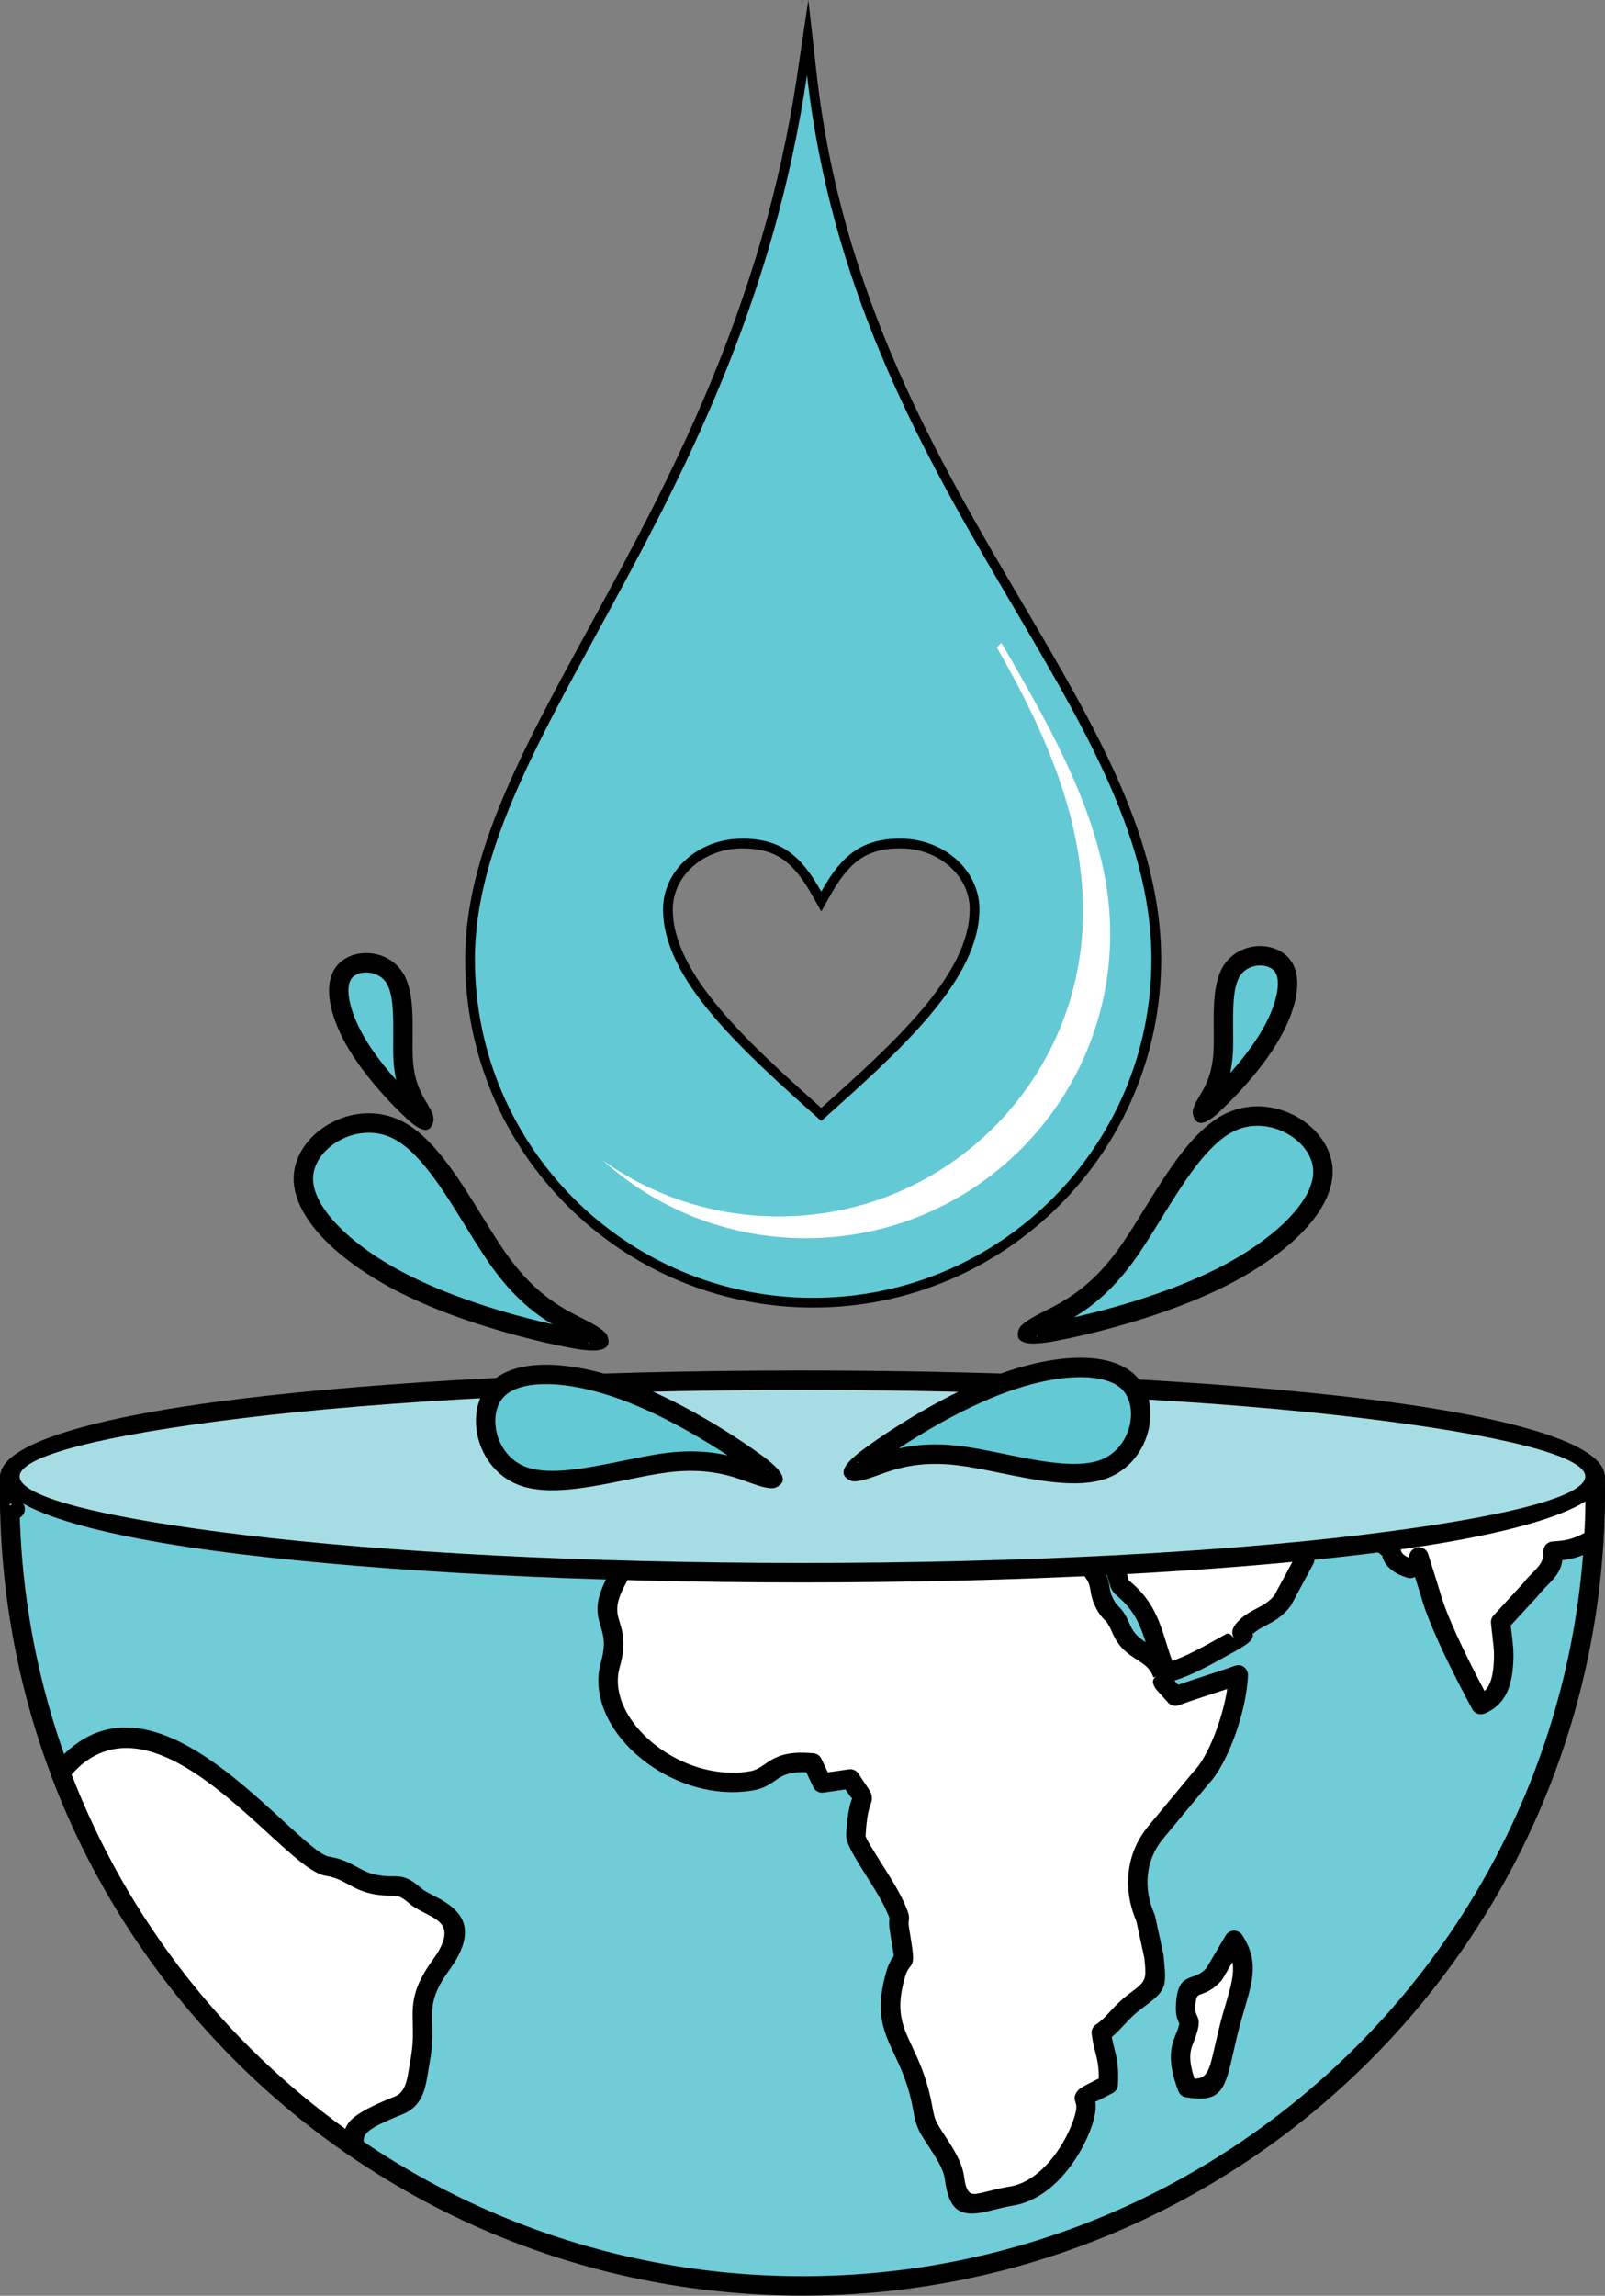
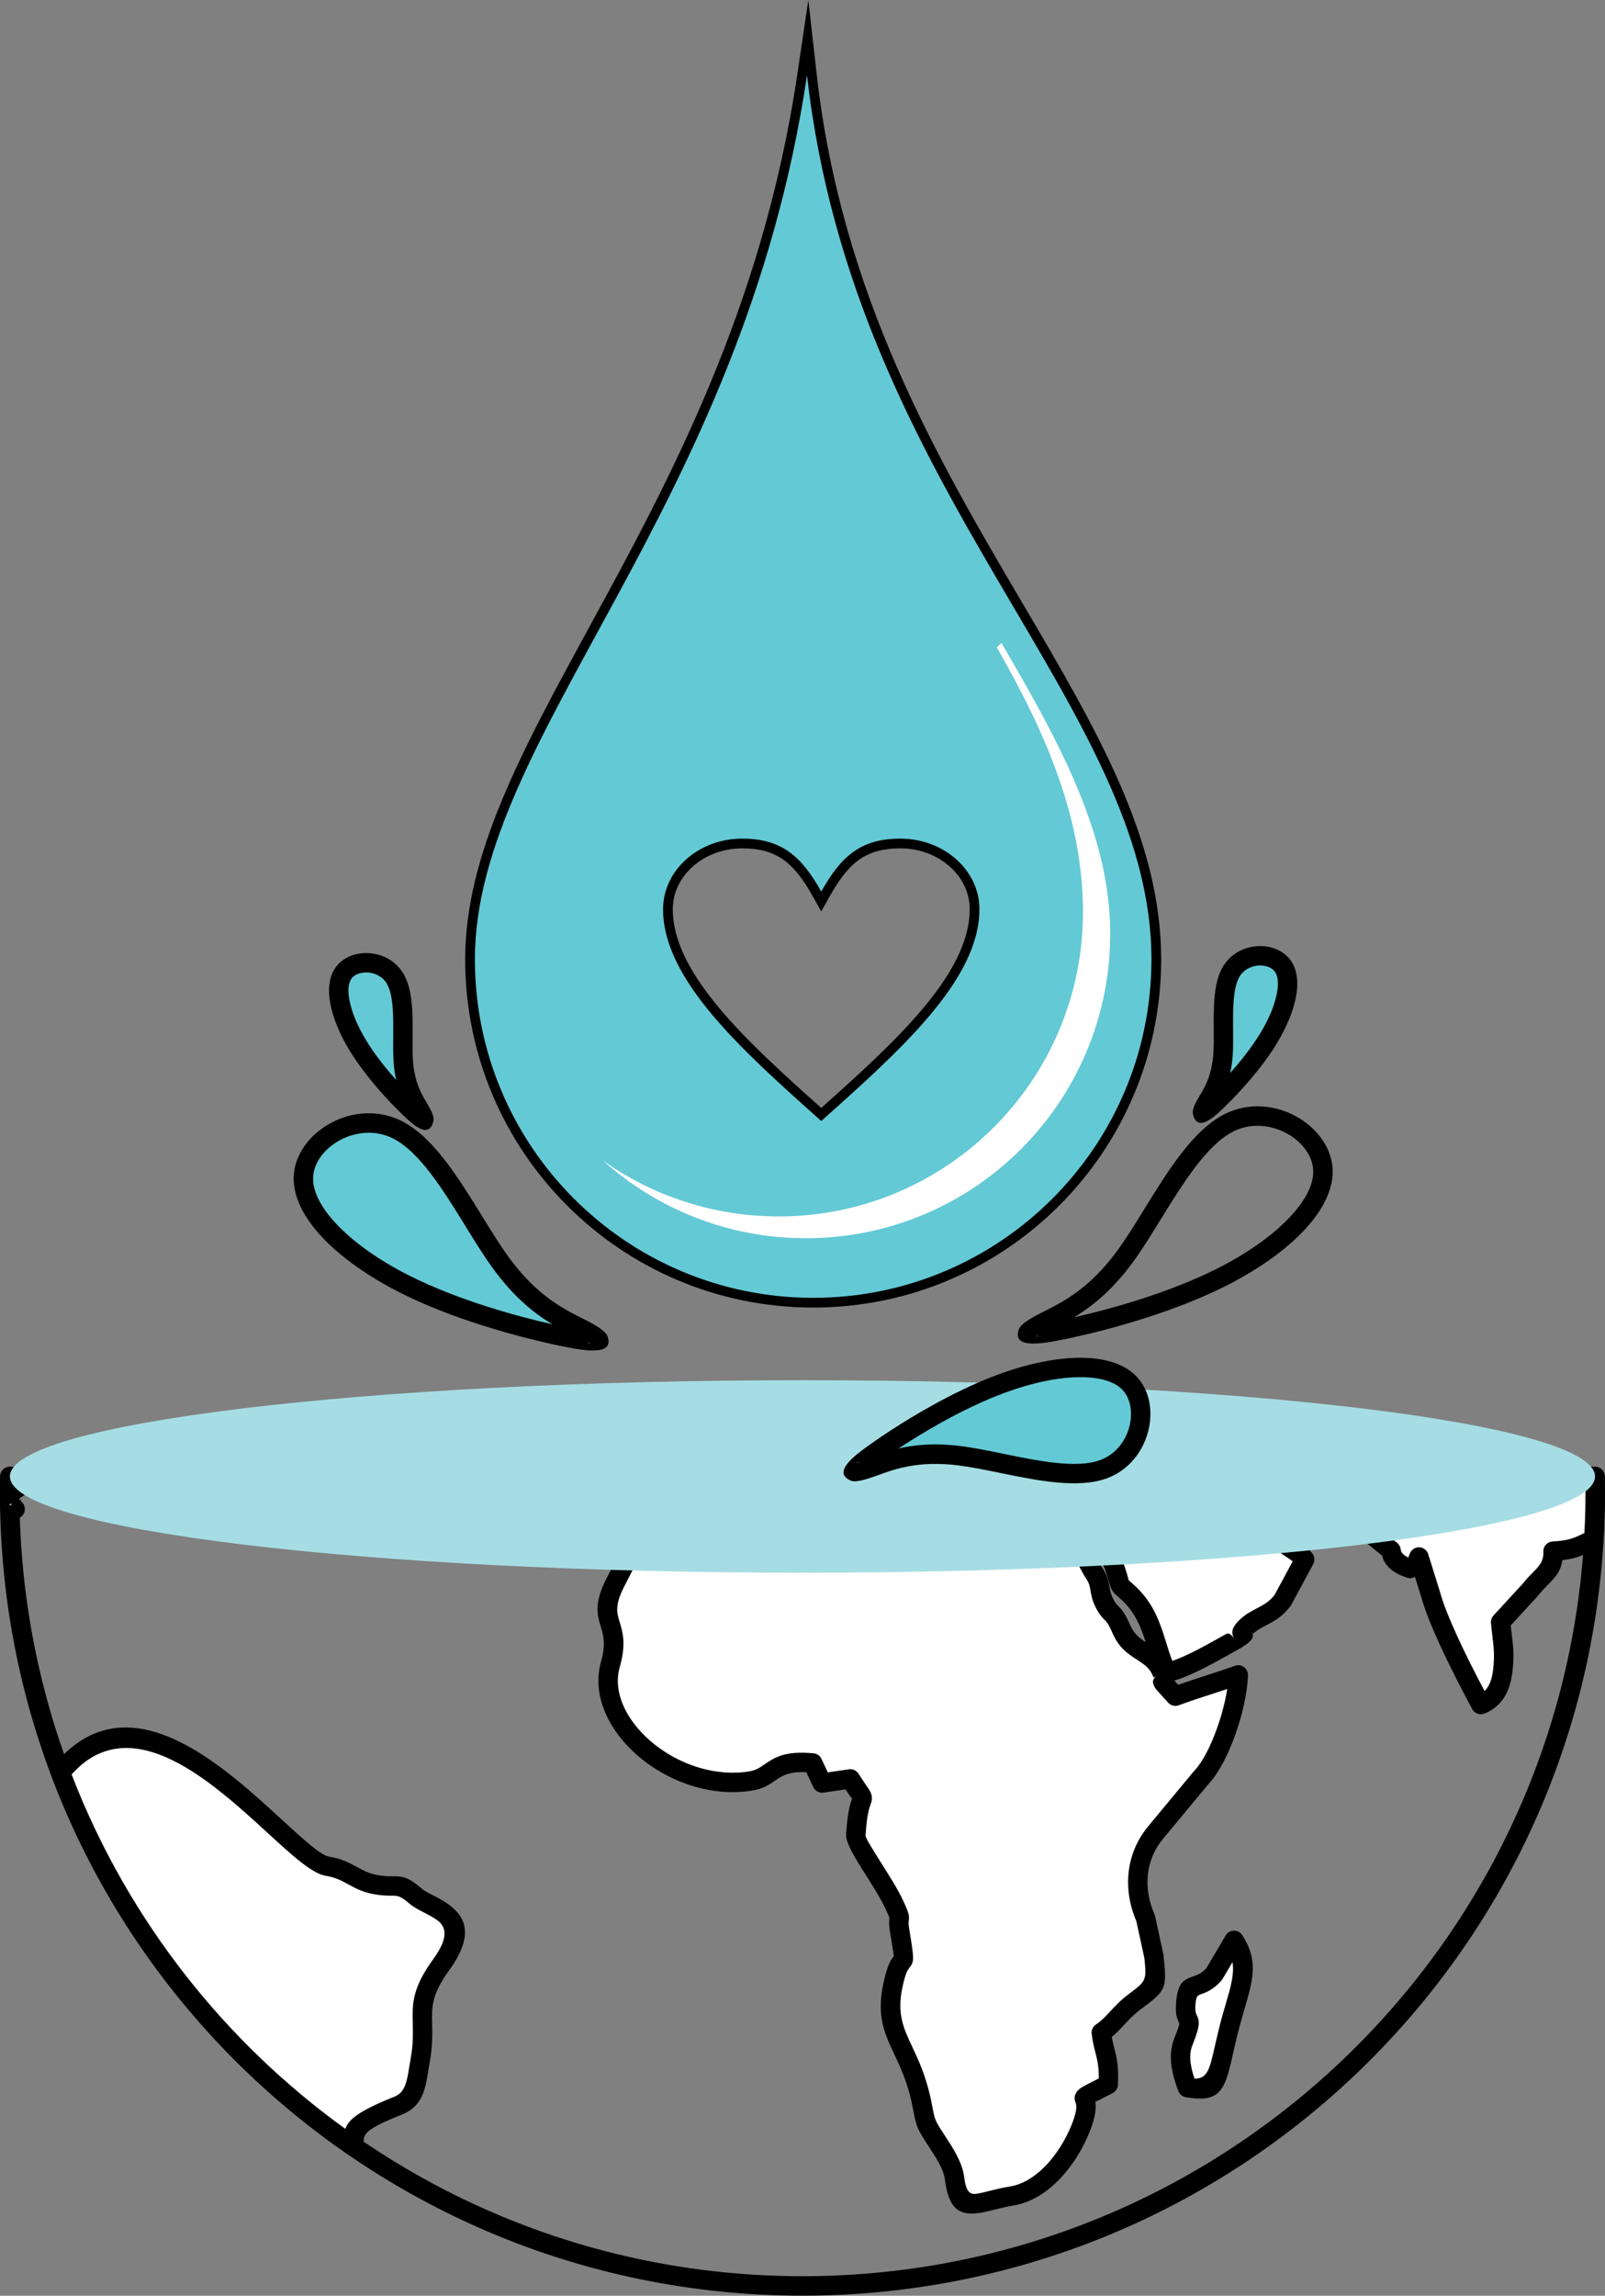
<svg xmlns="http://www.w3.org/2000/svg" height="2599.7" preserveAspectRatio="xMidYMid meet" version="1.0" viewBox="590.7 200.2 1818.7 2599.7" width="1818.7" zoomAndPan="magnify">
  <rect x="590.7" y="200.2" width="1818.7" height="2599.7" fill="#808080" stroke="none" />
  <g>
    <g id="change1_11">
      <path clip-rule="evenodd" d="M1906.47,1286.55c0,108.89-44.14,207.48-115.5,278.84c-71.36,71.36-169.95,115.5-278.83,115.5 c-108.89,0-207.48-44.14-278.83-115.5c-71.36-71.36-115.5-169.95-115.5-278.84c0-118.47,63.75-235.32,140.08-375.24 c89.61-164.25,196.84-360.8,236.38-627.62l12.38-83.53l9.45,83.92c28.22,250.78,137.54,436.56,232.95,598.7 C1833.06,1025.57,1906.47,1150.32,1906.47,1286.55L1906.47,1286.55z M1775.39,1549.81c67.37-67.37,109.04-160.45,109.04-263.25 c0-130.4-71.97-252.7-154.33-392.67c-87.65-148.94-186.88-317.59-225.93-538.51c-46.81,236.12-144.33,414.9-227,566.44 c-74.83,137.17-137.32,251.72-137.32,364.74c0,102.8,41.67,195.88,109.04,263.25c67.37,67.37,160.45,109.04,263.25,109.04 C1614.95,1658.85,1708.02,1617.17,1775.39,1549.81L1775.39,1549.81z M1521.3,1188.6c-9.03-13.65-18.62-24.54-30.04-32.68 c-15.94-11.37-34.77-17.06-59.59-17.06c-27.52,0-52.52,10.03-70.68,26.22c-18.51,16.51-29.97,39.4-29.97,64.74 c0,42.91,23.46,85.12,58.64,126.96c34.29,40.77,79.3,80.92,124.31,121.06l7.32,6.53l7.32-6.53 c45.01-40.15,90.03-80.29,124.31-121.06c35.18-41.84,58.64-84.05,58.64-126.96c0-25.34-11.46-48.23-29.97-64.74 c-18.15-16.19-43.16-26.22-70.68-26.22c-24.82,0-43.65,5.69-59.59,17.06C1539.92,1164.06,1530.33,1174.94,1521.3,1188.6 L1521.3,1188.6z M1564.08,1173.82c-12.47,8.89-22.73,22.75-33.18,41.39l-9.6,17.13l-9.6-17.13 c-10.45-18.64-20.71-32.49-33.18-41.39c-12.07-8.61-26.86-12.92-46.85-12.92c-21.95,0-41.77,7.89-56.05,20.62 c-13.93,12.43-22.56,29.51-22.56,48.29c0,37.01,21.36,74.75,53.39,112.84c31.13,37.02,72.7,74.6,114.84,112.21 c42.14-37.61,83.71-75.19,114.84-112.21c32.03-38.09,53.39-75.83,53.39-112.84c0-18.78-8.62-35.87-22.56-48.29 c-14.28-12.74-34.1-20.62-56.05-20.62C1590.94,1160.9,1576.15,1165.21,1564.08,1173.82z" fill-rule="evenodd" />
    </g>
    <g>
      <g id="change2_1">
-         <path clip-rule="evenodd" d="M2398.08,1872.17c0.12,6.1,0.23,12.2,0.23,18.33c0,496.13-402.19,898.31-898.31,898.31 c-496.13,0-898.31-402.19-898.31-898.31c0-6.13,0.11-12.23,0.23-18.33H2398.08z" fill="#70ccd7" fill-rule="evenodd" />
-       </g>
+         </g>
      <g id="change1_1">
        <path clip-rule="evenodd" d="M2409.08,1872.91c0.05,2.63,0.1,5.37,0.14,8.28l0.11,9.3c0,251.1-101.78,478.44-266.34,643 c-164.56,164.56-391.89,266.34-643,266.34c-251.1,0-478.44-101.78-643-266.34c-164.55-164.56-266.34-391.9-266.34-643l0.11-9.3 c0.04-3.21,0.11-6.21,0.16-9.2c0.09-6,4.99-10.81,10.98-10.81v-0.04h1796.16c6.09,0,11.02,4.94,11.02,11.02L2409.08,1872.91 L2409.08,1872.91z M2387.29,1890.5l-0.01-7.31H612.72l-0.01,7.31c0,245.02,99.31,466.85,259.88,627.41 c160.56,160.56,382.39,259.88,627.41,259.88c245.02,0,466.85-99.31,627.41-259.88C2287.97,2357.35,2387.29,2135.52,2387.29,1890.5 z" fill-rule="evenodd" />
      </g>
      <g id="change3_1">
        <path clip-rule="evenodd" d="M1745.08,1872.17c-4.24,2.25-4.61,3.18-22.29,0h-72.54l-0.79,14.31c-22.62-1.45-31.95-7.23-44.29-14.31 h-245.02c-1.71,1.59-2.86,2.68-3.14,3.1c-13.9,20.71,1.55,25.16-15.94,46.06c-29.19,34.86-15.25-3.68-53.25,71.23 c-23.43,46.2,8.55,43.21-5.45,92.37c-19.35,67.88,73.61,146.58,159.81,131.93c24.96-4.24,23.45-24.73,69.4-20.26l10.68,22.71 l31.95-4.64c23.46,36.9,9.78,3.35,6.29,63.69c-0.62,10.72,31.27,52.35,43.15,77.82c10.53,22.57,3.35,11.54,6.42,30.01 c9.05,54.51,1.94,16.52-7.69,62.74c-11.43,54.88,18.25,66.8,32.09,129.45c2.72,12.34,3.24,21.76,8.38,31.31 c8.46,15.72,26.92,37.02,29.45,57.11c5.57,44.27,27.08,26.19,64.32,20.29c38.13-6.04,66.8-46.14,79.13-78.1 c17.95-46.55-17.71-22.78,30.77-48.35c1.67-30.34-5.1-36.01-7.89-58.68c14.03-9.07,20.24-21.96,38.77-35.65 c24.21-17.9,23.95-19.34,20.91-50.48l-9.43-43.49c-14.63-33.11-11.31-69.21,10.84-96.35l52.29-63.02 c20.56-21.29,40.71-79.33,41.88-116.1c-22.07,8.01-47.73,15.35-71.31,24.09c-23.54-26.49-8.05-6.39-14.73-25.42 c-9.41-26.81-34.38-22.29-46.57-50.68c-9.39-21.88-11.64-14.34-19.15-29.43c-7.7-15.45-2.09-21.14-12.92-35.79l-50.23-90.59 c15.73,28.57,21.54,8.57,41.65,37.06c7.75,10.96,11,18.1,18.04,26.54c10.49,12.57,10.84,9.49,16.68,27.17 c6.78,20.57,1.11,12.01,15.01,25.24c28.05,26.7,28.38,59.83,42.48,89.09c21.38-4.39,53.45-23.47,72.58-33.97 c24.95-13.7,4.68-5.57,17.87-18.02c12.69-11.96,28.09-12.51,40.91-29.74l24.95-46.31c-10.8-12.53-31.23-19.19-38.86-32.28 l-4.24-9.02c-0.31-0.65-0.79-2.11-1.42-3.03c-22.7,20.16-4.16,22.6-39.52,25.39c-7.92-10.67-4.57-3.93-6.79-23.36 c-18.48,3.36,4.84,0.82-15.02,5.58c-3.42-30.94-29.79-19.29-25.12-54.14c37.28-7.54,29.39,52.25,90.89,32.64 c25.86,38.67,60.88,9.82,97.96,15.75l39.88,32.17c0.71,1.26-0.74,13.66,21.86,20.56c15.83-12.38,7.18-8.49,9.8-13.02l13.18,42.16 c9.19,33.93,39.88,93.38,56.95,124.96c11.61-4.72,22.14-14.06,24.95-38.74c2.53-22.23-0.11-30.07-2.48-54.63l33.76-36.74 c13.32-17.23,26.63-21.46,25.63-43.58c19.33-1.12,27.62-4.09,42.29-11.74c1.49,1.55,2.61,2.87,3.54,4.09 c1.25-19.39,1.95-38.93,1.95-58.63c0-6.12-0.06-12.23-0.19-18.33H1745.08L1745.08,1872.17z M992.05,2631.45 c-150.23-103.2-267.5-250.88-332.81-424.07c104.53-128.95,257.98,99.52,302.75,106.23c23.17,3.48,31.32,16.18,52.61,20.4 c26.86,5.33,26.47-4.42,47.35,13.6c16.6,14.32,70,20.5,28.68,77.47c-34.21,47.17-14.58,58.54-23.96,109.31 c-3.85,20.85-4.06,41.95-24.48,50.11C988.31,2606.01,990.91,2613.32,992.05,2631.45L992.05,2631.45z M601.95,1910.94 c-0.15-6.8-0.26-13.61-0.26-20.44c0-6.13,0.06-12.23,0.19-18.33h29.45c-22.96,13.83-36.17,25.62-23.44,36.98 C605.82,1909.74,603.85,1910.34,601.95,1910.94z" fill="#fff" fill-rule="evenodd" />
      </g>
      <g id="change1_10">
        <path clip-rule="evenodd" d="M1739.21,1862.84L1739.21,1862.84c1.71-1.08,3.71-1.69,5.87-1.69h653.05v0.04c5.96,0,10.86,4.77,10.98,10.77 c0.06,2.95,0.11,6.07,0.14,9.28l0.09,9.26c0,9.21-0.19,19.16-0.55,29.78c-0.35,10.27-0.84,20.1-1.45,29.54l-0.03,0 c-0.19,3.07-1.67,6.05-4.31,8.05c-3.72,2.82-8.68,2.91-12.43,0.57c-4.82,2.28-9.26,4.06-14.08,5.46 c-4.7,1.37-9.61,2.34-15.39,3.01c-1.85,13.18-8.72,20.16-17.26,28.82c-3.16,3.2-6.62,6.72-9.92,10.92 c-0.28,0.39-0.58,0.78-0.92,1.14l-30.42,33.1c0.38,3.47,0.82,7.14,1.23,10.52c1.72,14.45,2.8,23.5,0.75,41.51 c-1.64,14.47-5.75,24.71-11.24,32.15l-0.01-0.01l-0.03,0.05c-5.85,7.93-13.01,12.51-20.47,15.55l-0.01-0.01 c-5.14,2.09-11.13,0.01-13.81-4.98c-10.1-18.71-25.02-47.24-37.56-74.77c-8.77-19.26-16.35-37.96-20.28-52.39l-7.05-22.57 c-2.51,1.4-5.57,1.82-8.53,0.92c-21.88-6.67-27.13-18.36-28.72-25.04l-34.35-27.71c-10.24-1.07-20.98,0.75-31.29,2.49 c-14.55,2.46-28.42,4.81-41.43,1.17c2.19,1.54,4.54,3.08,6.9,4.62c7.22,4.71,14.54,9.49,20.35,16.06 c3.24,3.35,4.11,8.53,1.78,12.86l-24.95,46.31l-0.01-0.01c-0.25,0.46-0.53,0.91-0.85,1.34c-8.98,12.07-18.49,17.04-27.8,21.9 c-5.12,2.68-10.18,5.32-14.4,9.31c-0.05,0.05-0.17-0.09-0.32-0.34l-0.55-0.58c1.71,5.58-0.03,10.03-19.24,20.58 c-5.6,3.07-6.39,3.52-8.28,4.58c-17.78,9.93-41.66,23.26-60.97,28.89c1.18,1.29,2.64,2.88,4.37,4.79 c10.29-3.64,21.17-7.17,31.88-10.64c11.18-3.62,22.16-7.18,32.44-10.91l0,0.01c1.27-0.46,2.65-0.7,4.09-0.65 c6.06,0.19,10.82,5.26,10.63,11.32c-0.63,19.79-6.38,45.2-14.69,68.24c-8.08,22.39-18.75,42.95-29.78,54.64l-52.21,62.91 l-0.02-0.01c-9.55,11.73-15.08,25.37-16.69,39.65c-1.65,14.66,0.82,30.07,7.3,44.89c0.37,0.77,0.66,1.6,0.85,2.48l9.43,43.48 l-0.02,0.01c0.09,0.41,0.15,0.82,0.19,1.24l0.04,0.41h0l0,0.04c3.58,36.62,3.76,38.42-25.34,59.93 c-8.49,6.27-14.36,12.62-19.72,18.39l-0.02-0.02c-4.46,4.82-8.62,9.3-13.68,13.39c0.83,4.55,1.82,8.43,2.78,12.19 c2.79,10.93,5.36,20.99,4.2,42.14c-0.21,3.73-2.31,7.26-5.85,9.12c-7.47,3.94-11.76,6.13-15.05,7.81 c-2.19,1.12-3.67,1.65-4.7,1.94c0.97,5.83,0.77,15.54-5.9,32.83c-7.33,18.99-20.09,40.7-37.02,57.42 c-14.1,13.91-31.17,24.48-50.63,27.56c-7.36,1.17-14.58,2.99-21.06,4.63c-6.52,1.65-12.38,3.13-17.84,3.81l-0.01-0.04 c-20.87,2.62-33.66-3.53-38.02-38.2c-1.46-11.61-10.43-25.26-18.31-37.25c-3.77-5.75-7.34-11.17-9.93-15.99 c-4.57-8.49-6-16.24-7.67-25.25c-0.54-2.95-1.12-6.06-1.75-8.89c-5.17-23.43-12.78-39.64-19.42-53.76 c-11.49-24.48-20.39-43.42-12.71-80.3c4.52-21.7,9.04-27.58,11.76-31.12c0.33-0.43,0.35-0.47-4.15-27.61 c-1.45-8.76-0.97-12.42-0.62-15.07c0.11-0.8,0.15-1.14-4.94-12.05l0.03-0.01c-4.79-10.26-13.44-23.95-21.61-36.89 c-12.02-19.02-23.12-36.59-22.57-46.17c1.53-26.43,5.02-36.33,6.78-41.29c-0.34-0.13-0.96-0.29-2.04-1.87 c-1.45-2.11-3.3-4.8-5.45-8.03l-25.01,3.63l0-0.02c-4.66,0.66-9.4-1.74-11.49-6.22l-7.93-16.87 c-20.11-0.94-27.83,4.36-35.23,9.43c-6.8,4.66-13.41,9.2-25.16,11.19c-22.02,3.75-44.38,1.89-65.38-4.1 c-27.12-7.73-52.14-22.42-71.36-40.83c-19.57-18.76-33.25-41.55-37.25-65.08c-2.02-11.91-1.59-23.98,1.78-35.78 c5.66-19.87,2.64-29.85-0.11-38.92l0.04-0.01c-4.31-14.24-8.14-26.9,6.3-55.37c25.53-50.33,29.67-52.8,38.08-57.8 c3.07-1.82,7.05-4.2,16.55-15.54c6.73-8.04,6.76-12.53,6.78-17.18c0.04-7.51,0.09-15.26,8.17-27.49l0.26-0.4 c0.61-0.92,1.45-1.86,2.54-2.92l1.74-1.66c2.01-2.14,4.86-3.47,8.03-3.47h245.02v0.05c1.86,0,3.74,0.47,5.47,1.46l1.26,0.73 c8.24,4.73,15.22,8.75,27.23,10.85l0.11-1.9l0-0.16c0-6.08,4.94-11.02,11.02-11.02h72.54v0.04c0.64,0,1.29,0.06,1.94,0.17 C1737.64,1863.69,1738.04,1863.47,1739.21,1862.84L1739.21,1862.84z M1747.77,1883.19c-4.85,2.47-8.42,3.06-25.71,0h-61.41 l-0.21,3.89c-0.33,6.06-5.52,10.71-11.58,10.37l-0.09-0.01v0.01c-23.49-1.51-34.07-7.17-46.45-14.27H1365 c-3.57,6-3.6,10.06-3.62,13.99c-0.05,8.73-0.1,17.15-11.86,31.21c-11.89,14.21-17.73,17.68-22.23,20.36 c-4.7,2.8-7.02,4.18-29.64,48.77c-10.5,20.7-7.87,29.36-4.92,39.11l0,0.01l0.04-0.01c3.64,12.01,7.63,25.21,0.2,51.33 c-2.44,8.57-2.75,17.39-1.27,26.13c3.18,18.7,14.49,37.24,30.79,52.86c16.67,15.97,38.46,28.74,62.15,35.49 c18.03,5.14,37.1,6.75,55.74,3.59c6.93-1.17,11.59-4.37,16.39-7.66c11.29-7.74,23.14-15.86,55.86-12.68 c4.14,0.39,7.52,3.03,9.06,6.6l7.05,14.98l23.94-3.48c4.42-0.63,8.59,1.46,10.84,5l0.01,0c4.29,6.75,6.96,10.62,8.84,13.34 c4.09,5.93,5.77,8.37,6.21,12.83c0.36,3.61-0.33,5.54-1.49,8.81c-1.42,4-4.24,11.98-5.58,35.2c-0.15,2.62,9.15,17.34,19.21,33.26 c8.49,13.44,17.48,27.66,22.91,39.32l0.01,0.01l0.04-0.01c7.75,16.62,7.45,18.82,6.74,24.19c-0.17,1.28-0.4,3.06,0.53,8.7 c6.06,36.5,5.63,37.06-0.07,44.49c-1.58,2.06-4.21,5.48-7.71,22.25c-6.2,29.75,1.34,45.79,11.07,66.52 c7.11,15.14,15.27,32.51,20.97,58.32c0.82,3.72,1.39,6.77,1.92,9.67c1.32,7.14,2.46,13.27,5.43,18.8 c2.39,4.44,5.56,9.25,8.91,14.35c9.19,13.98,19.64,29.9,21.75,46.63c2.11,16.77,6.56,19.96,13.58,19.08h0.01l-0.01-0.04 c4.24-0.53,9.41-1.84,15.17-3.29c6.7-1.69,14.17-3.58,22.95-4.97c14.44-2.29,27.55-10.57,38.66-21.54 c14.55-14.36,25.57-33.17,31.94-49.67c6.35-16.48,4.87-21,4.13-23.27c-1.45-4.42-2.32-7.14,1-12.39 c0.31-0.49,0.66-0.96,1.04-1.38c2.55-3.12,6.46-5.12,14.93-9.44c2.69-1.37,5.88-3,9.15-4.7c0.2-13.6-1.74-21.18-3.82-29.33 c-1.54-6.03-3.16-12.35-4.25-21.23c-0.55-4.52,1.73-8.74,5.44-10.88c5.65-3.75,10.1-8.54,14.99-13.82l0.02-0.02l-0.02-0.02 c5.97-6.44,12.52-13.52,22.74-21.06c18.97-14.03,18.99-15.34,16.6-39.71l-9.13-42.07c-7.82-18.17-10.77-37.2-8.72-55.47 c2.07-18.44,9.23-36.05,21.57-51.17l0.06-0.07l-0.02-0.02l52.29-63.02c0.31-0.38,0.64-0.73,0.99-1.05 c8.9-9.47,17.9-27.16,25-46.85c5.41-14.99,9.62-30.93,11.81-45.21c-5.53,1.84-11.19,3.68-16.9,5.53 c-12.51,4.05-25.28,8.19-38.05,12.92c-4.38,1.61-9.13,0.25-12.04-3.05c-5.3-5.96-8.37-9.29-10.29-11.38 c-2.5-2.71-3.58-3.89-4.53-5.53l-0.02,0.01c-4.14-7.17-2.19-9.48,1.24-13.32l-0.1,0.03c-0.85,0.77-2.73,2.33-3.16,1.1 c-3.45-9.84-10.53-14.41-17.88-19.15c-10.31-6.65-21.02-13.56-28.43-30.84c-4.43-10.32-6.69-12.56-8.9-14.76 c-2.98-2.97-5.93-5.9-9.99-14.06c-4.09-8.2-5.05-13.97-5.95-19.38c-0.76-4.54-1.45-8.71-5.94-14.78 c-0.32-0.43-0.6-0.87-0.84-1.33l-49.06-88.47l-1.15-2.04l0.01-0.01c-1.99-3.62-1.72-7.88,0.34-11.15H1747.77L1747.77,1883.19z M1556.69,2237.1c-0.03-0.36-0.11-0.49-0.24-0.57C1556.61,2236.95,1556.79,2238.12,1556.69,2237.1L1556.69,2237.1z M1900.72,2098.03l0.17-0.2c0.28-0.32,0.11-0.13-0.28,0.23L1900.72,2098.03L1900.72,2098.03z M1871.38,2040.56 c4.21,9.82,10.87,14.89,17.59,19.31c-5.33-16.64-11.71-33.05-26.21-46.85c-2.23-2.13-4.33-3.99-5.87-5.36 c-2.98-2.65-4.41-3.93-6.07-6.71c-1.44-2.42-1.94-4.2-2.88-7.61c-0.55-1.98-1.35-4.82-3.07-10.07 c-3.74-11.31-4.68-12.35-8.45-16.48c-1.32-1.44-2.88-3.16-4.79-5.39l6.83,12.32c7.27,10.03,8.36,16.55,9.54,23.64 c0.63,3.79,1.31,7.83,3.97,13.18c2.51,5.05,4.14,6.67,5.78,8.29C1861.47,2022.52,1865.26,2026.29,1871.38,2040.56 L1871.38,2040.56z M1788.56,1883.72l0.03,0.05l0.02-0.01c6.02,10.93,9.59,12.22,13.58,13.64c7.41,2.66,15.58,5.59,27.43,22.38 c3.22,4.55,5.8,8.66,8.18,12.46c2.96,4.72,5.58,8.89,9.3,13.35c2.35,2.81,4.15,4.79,5.61,6.39c6.32,6.94,7.9,8.66,13.09,24.41 c1.57,4.77,2.62,8.5,3.34,11.1c0.46,1.64,0.43,2.05,0.56,2.27c0.23,0.4,0.44,0.21,1.84,1.46c1.37,1.22,3.21,2.86,6.39,5.88 c20.72,19.72,27.55,41.72,34.31,63.51c2.14,6.9,4.28,13.79,6.88,20.42c16.21-5.49,36.95-17.06,52.62-25.82l8.37-4.67 c5.52-3.03,10.04,8.19,8.27,3.78l-0.21-0.57c-1.57-4.01-3.13-9.48,7.58-19.59c6.32-5.96,12.77-9.33,19.31-12.75 c6.89-3.6,13.93-7.29,19.83-14.9l20.59-38.21c-3.25-2.58-7.02-5.04-10.75-7.47c-8.6-5.61-17.06-11.13-22.63-19.38 c-0.34,0.58-0.63,1.11-0.9,1.61c-5.54,10.13-7.04,12.88-35.23,15.1c-4.16,0.33-7.97-1.71-10.1-4.98l-1.99-2.61 c-2.64-3.43-3.78-4.92-4.74-8.24l-0.16-0.63c-0.21-0.81-0.35-1.56-0.44-2.33c-0.85,0.24-1.75,0.48-2.7,0.71 c-5.9,1.4-11.81-2.24-13.22-8.14c-0.11-0.45-0.18-0.89-0.23-1.34l-0.03,0c-1.07-9.72-5.71-13.48-10.05-16.99 c-8.24-6.66-15.91-12.88-15.74-30.42h-138.29L1788.56,1883.72L1788.56,1883.72z M2008.94,2046.55c0.38,0.95,0.72,1.84,0.99,2.7 l0.55,0.58C2010.06,2049.12,2009.35,2047.49,2008.94,2046.55L2008.94,2046.55z M2001.88,1932.56c1.36-2.49,3.07-5.6,6.21-9.5 c-7.61,0.31-13.95-0.78-19.39-2.81c0.26,0.75,0.44,1.54,0.53,2.36c0.66,5.79,0.85,9.51,0.98,12h0l0,0.04 c0.03,0.51,0.01,0.83,0,1.04C2000.68,1934.75,2001.01,1934.15,2001.88,1932.56L2001.88,1932.56z M1975.56,1913.17l0.57-0.13 c-5.52-4.41-10.02-9.73-14.36-14.87c-4.02-4.76-7.83-9.26-12.61-11.32c1.13,4.89,3.98,7.2,6.99,9.63 c5.41,4.38,11.09,8.98,14.71,17.78C1972.26,1913.87,1973.83,1913.5,1975.56,1913.17L1975.56,1913.17z M1977.91,1883.19l0.65,0.77 c8.98,10.64,18.97,22.47,47.16,13.48c4.76-1.51,9.79,0.4,12.43,4.35l0.01-0.01c12.92,19.32,30.36,16.37,49.42,13.14 c12.92-2.19,26.44-4.47,41.14-2.12c1.96,0.31,3.72,1.12,5.16,2.29l0.01-0.01l39.88,32.17c1.35,1.08,2.37,2.42,3.06,3.89 c0.78,1.58,0.95,2.65,1.17,4.1c0.22,1.43,0.8,5.22,8.76,8.74c0.2-1.71,0.87-3.71,2.27-6.14c3.04-5.25,9.77-7.05,15.02-4 c2.48,1.44,4.19,3.7,4.98,6.24l0.01,0l13.18,42.16l0.12,0.43h0c3.61,13.32,10.74,30.89,19.04,49.11 c10.1,22.17,22.01,45.41,31.51,63.31c0.95-0.89,1.85-1.88,2.68-3l-0.01-0.01c3.37-4.57,5.95-11.36,7.11-21.56 c1.76-15.46,0.79-23.57-0.75-36.52c-0.47-3.98-1.01-8.46-1.73-15.87c-0.3-3.22,0.82-6.26,2.85-8.47l-0.01-0.01l33.57-36.52 c4.08-5.21,7.98-9.18,11.55-12.79c6.75-6.85,11.89-12.06,11.39-23.08c-0.26-6.02,4.38-11.12,10.38-11.45v-0.01 c8.82-0.51,14.99-1.41,20.44-2.99c5.03-1.46,9.81-3.61,15.73-6.66c0.3-5.64,0.54-11.17,0.72-16.57c0.3-8.93,0.46-18.6,0.46-29.09 l0-7.31H1977.91L1977.91,1883.19z M985.61,2640.36c-76.34-52.48-144.25-116.28-201.29-188.95 c-56.55-72.05-102.46-152.9-135.37-240.15c-1.5-3.99-0.53-8.31,2.15-11.27c63.84-78.2,142.13-37.45,207.42,15.49 c18.14,14.7,35.39,30.51,50.89,44.72c24.85,22.78,44.89,41.15,54.16,42.53c14.11,2.11,23.03,6.99,31.9,11.83 c6.39,3.49,12.75,6.97,21.23,8.65c8.58,1.7,13.96,1.71,18.22,1.72c11.59,0.02,17.59,0.03,34.21,14.38 c2.52,2.17,7.21,4.59,12.26,7.18c5.7,2.93,11.79,6.06,17.35,10.1c18.96,13.75,30.32,34.24,0.79,74.96 c-19.94,27.5-19.61,41.45-19.16,60.17c0.29,11.97,0.61,25.62-2.9,44.66c-0.55,2.99-1.01,5.82-1.45,8.61 c-3.34,20.91-6.46,40.41-29.79,49.73c-44.42,17.74-44.08,22.81-43.32,34.06l0.01,0.27l0.11,1.73 c0.38,6.06-4.23,11.29-10.29,11.67C990.09,2642.59,987.6,2641.81,985.61,2640.36L985.61,2640.36z M801.63,2437.81 c51.67,65.84,112.43,124.18,180.36,173.11c3.84-11.22,16.81-20.92,56.14-36.62c11.7-4.67,13.87-18.23,16.19-32.76 c0.49-3.07,0.99-6.19,1.53-9.12c3.12-16.88,2.82-29.3,2.56-40.18c-0.55-23.01-0.96-40.15,23.3-73.6 c18.74-25.84,13.73-37.25,4.12-44.22c-4.32-3.13-9.58-5.84-14.51-8.37c-6.21-3.19-11.99-6.16-16.56-10.11 c-10.45-9.02-13.65-9.03-19.83-9.04c-5.36-0.01-12.15-0.03-22.43-2.07c-11.67-2.31-19.57-6.64-27.51-10.97 c-7.11-3.88-14.27-7.8-24.58-9.34c-15.88-2.38-38.16-22.8-65.79-48.12c-15.11-13.85-31.93-29.27-49.94-43.86 c-55.53-45.02-121.26-80.64-172.84-22.97C703.75,2292.32,747.73,2369.13,801.63,2437.81L801.63,2437.81z M590.96,1910.73 c-0.07-3.19-0.13-6.46-0.17-9.87c-0.07-5.38-0.12-9.12-0.12-10.36c0-4.85,0.08-11.03,0.23-18.54 c0.12-5.99,5.01-10.77,10.98-10.77v-0.04h29.45c6.09,0,11.02,4.94,11.02,11.02c0,4.2-2.35,7.85-5.81,9.71L590.96,1910.73 L590.96,1910.73z M615,1898.17l-24.04,12.56c-0.02,1.14,0.13,2.3,0.49,3.44c1.78,5.8,7.93,9.06,13.73,7.28l2.67-0.83l0.11-0.03 l3.02-0.89l-0.01-0.02c1.9-0.55,3.67-1.63,5.09-3.21c4.04-4.51,3.65-11.46-0.86-15.5C614.21,1900.09,614.25,1899.17,615,1898.17z" fill-rule="evenodd" />
      </g>
      <g id="change3_2">
        <path clip-rule="evenodd" d="M1936.25,2564.3c39.73,6.73,32.89-17.98,50.99-81.51c10.45-36.63,19.53-58.2,1.86-85.31l-22.6,38.22 c-18.19,20.47-30.03,4.96-32.17,33.5c-1.93,25.79,10.79,9.59-2.64,42.83C1924.78,2529.14,1930.14,2548.28,1936.25,2564.3z" fill="#fff" fill-rule="evenodd" />
      </g>
      <g id="change1_2">
        <path clip-rule="evenodd" d="M1944.25,2554.07c14.7,0.22,17.22-10.92,22.82-35.72c2.48-10.97,5.43-24.01,9.58-38.57l3.03-10.31l0.01-0.04 l-0.01,0c5.58-19.04,9.84-33.52,7.64-47.31l-11.34,19.18c-0.37,0.62-0.79,1.19-1.25,1.71l0.01,0.01 c-9.42,10.6-17.39,13.44-23.7,15.68c-3.06,1.09-5,1.78-5.72,11.32c-0.58,7.74,0.38,9.74,1.13,11.32 c3.2,6.67,5.16,10.77-4.54,34.78c-2.65,6.57-2.92,13.77-1.92,20.96C1940.76,2542.74,1942.36,2548.51,1944.25,2554.07 L1944.25,2554.07z M1988.51,2523.17c-9.6,42.49-13.27,58.73-53.53,52.06c-3.95-0.46-7.51-3.05-9.02-7.02 c-3.28-8.61-6.38-18.15-7.77-28.14c-1.48-10.66-0.97-21.6,3.3-32.15c6.1-15.12,5.74-15.9,5.15-17.13 c-1.89-3.95-4.29-8.97-3.29-22.43c1.78-23.82,8.99-26.39,20.35-30.43c3.78-1.34,8.51-3.03,13.92-8.84l22-37.22l0.01,0.01 c0.84-1.42,2.01-2.67,3.48-3.62c5.08-3.3,11.89-1.86,15.2,3.23c18.71,28.71,12.29,50.59,2.46,84.12l-0.01,0 c-0.37,1.25-0.65,2.2-2.93,10.19C1993.6,2500.65,1990.84,2512.88,1988.51,2523.17z" fill-rule="evenodd" />
      </g>
      <g id="change4_1">
        <path clip-rule="evenodd" d="M1500,1981.17c494.65,0,898.08-48.96,898.08-109c0-60.03-403.44-108.99-898.08-108.99 s-898.08,48.96-898.08,108.99C601.92,1932.21,1005.35,1981.17,1500,1981.17z" fill="#a6dde4" fill-rule="evenodd" />
      </g>
      <g id="change1_3">
-         <path clip-rule="evenodd" d="M1500,1992.19c-248.37,0-473.36-12.23-636.33-32.01c-168.53-20.45-272.77-51.41-272.77-88.01 c0-36.6,104.24-67.55,272.77-88.01c162.96-19.77,387.95-32.01,636.33-32.01c248.37,0,473.36,12.24,636.33,32.01 c168.53,20.45,272.77,51.41,272.77,88.01c0,36.6-104.25,67.55-272.77,88.01C1973.36,1979.96,1748.37,1992.19,1500,1992.19 L1500,1992.19z M866.25,1938.31c162.07,19.67,386.13,31.84,633.75,31.84c247.62,0,471.68-12.17,633.75-31.84 c156.51-18.99,253.31-42.54,253.31-66.14c0-23.59-96.8-47.14-253.31-66.14c-162.07-19.67-386.13-31.83-633.75-31.83 c-247.61,0-471.68,12.17-633.75,31.83c-156.51,19-253.31,42.55-253.31,66.14C612.94,1895.77,709.75,1919.32,866.25,1938.31z" fill-rule="evenodd" />
-       </g>
+         </g>
      <g id="change5_1">
        <path clip-rule="evenodd" d="M1895.45,1286.56c0,211.7-171.61,383.31-383.31,383.31c-211.7,0-383.31-171.61-383.31-383.31 c0-253.64,303.07-507.01,376.33-1001.26C1558.33,757.76,1895.45,999.44,1895.45,1286.56L1895.45,1286.56z M1521.3,1209.83 c-22.41-39.97-44.81-59.95-89.63-59.95c-49.47,0-89.63,35.81-89.63,79.93c0,79.93,89.63,159.87,179.25,239.8 c89.63-79.93,179.25-159.87,179.25-239.8c0-44.12-40.15-79.93-89.62-79.93C1566.11,1149.88,1543.7,1169.86,1521.3,1209.83z" fill="#63c9d5" fill-rule="evenodd" />
      </g>
      <g id="change3_3">
        <path clip-rule="evenodd" d="M1848.72,1257.57c0,190.43-154.38,344.81-344.81,344.81c-88.47,0-169.14-33.33-230.19-88.11 c56.28,39.95,125.07,63.44,199.35,63.44c190.43,0,344.81-154.38,344.81-344.81c0-105.79-42.15-202.45-96.09-296.8 c-0.54-0.94-1.07-1.88-1.61-2.82l5.28-5.05C1792.95,1043.57,1848.72,1146.81,1848.72,1257.57L1848.72,1257.57z M1629.36,1142.45" fill="#fff" fill-rule="evenodd" />
      </g>
      <g id="change5_2">
        <path clip-rule="evenodd" d="M1065.94,1456.6c-6.32-10.54-16.22-25.54-18.25-54.57c-2.02-29.03,3.83-72.1-9.5-94 c-13.32-21.9-45.81-22.62-57.94-6.35c-12.14,16.27-3.92,49.53,15.73,81.97c19.64,32.44,50.7,64.06,64.86,76.83 C1075,1473.25,1072.26,1467.15,1065.94,1456.6z" fill="#63c9d5" fill-rule="evenodd" />
      </g>
      <g id="change1_4">
        <path clip-rule="evenodd" d="M1074.35,1449.23l1.02,1.69l-0.02,0.01l0.02,0.03c4.5,7.49,7.56,14.08,6.42,18.86 c-2.97,12.53-11.23,14.23-28.32-1.15c-8.58-7.73-23.18-22.19-37.84-39.56c-10.04-11.9-20.19-25.27-28.57-38.98 c-0.18-0.25-0.36-0.51-0.52-0.78c-10.77-17.8-18.36-36.03-21.43-52.04c-3.22-16.8-1.55-31.66,6.31-42.2 c2.59-3.48,5.87-6.43,9.63-8.83l0.69-0.46c7.7-4.68,17.24-6.85,26.79-6.3c9.48,0.54,19.12,3.71,27.14,9.7l-0.02,0.02 c4.38,3.27,8.3,7.4,11.47,12.4c0.15,0.21,0.31,0.44,0.45,0.67c11.07,18.2,10.86,46.06,10.66,71.86 c-0.07,9.55-0.15,18.8,0.43,27.14C1060.4,1426.12,1068.6,1439.71,1074.35,1449.23L1074.35,1449.23z M1039.63,1423.22 c-1.35-6.02-2.38-12.79-2.92-20.46c-0.59-8.5-0.51-18.47-0.43-28.77c0.18-22.76,0.37-47.35-7.47-60.23l-0.3-0.53 c-1.63-2.54-3.67-4.66-5.96-6.37l-0.03-0.02l-0.02,0.02c-4.46-3.32-9.86-5.09-15.18-5.39c-5.24-0.3-10.28,0.77-14.13,3.11 l-0.49,0.28c-1.39,0.91-2.63,2.06-3.63,3.41c-3.89,5.21-4.42,14.07-2.35,24.9c2.58,13.43,9.19,29.13,18.68,44.81 c0.15,0.25,0.29,0.5,0.41,0.75c7.6,12.44,17.1,24.91,26.6,36.17C1034.84,1417.77,1037.25,1420.55,1039.63,1423.22z" fill-rule="evenodd" />
      </g>
      <g id="change5_3">
        <path clip-rule="evenodd" d="M1248.49,1704.41c-22.19-11.28-55.33-26.32-90.08-73.93c-34.75-47.61-71.11-127.79-117.55-150.99 c-46.44-23.21-102.94,10.56-106.22,51.54c-3.28,40.98,46.64,89.17,115.28,123.65c68.64,34.49,155.97,55.26,194,61.9 C1281.95,1723.21,1270.69,1715.69,1248.49,1704.41z" fill="#63c9d5" fill-rule="evenodd" />
      </g>
      <g id="change1_5">
        <path clip-rule="evenodd" d="M1249.91,1692.81l3.53,1.78c13.41,6.81,23.76,13.15,25.77,19.08c4.57,13.43-4.9,19.37-37.15,13.75 c-22.64-3.95-62.63-12.88-106.02-26.72c-30.32-9.67-62.27-21.75-91.04-36.21c-36.6-18.39-68.14-40.64-89.71-63.78 c-21.5-23.07-33.49-47.43-31.64-70.55c0.63-7.95,2.93-15.69,6.57-22.96c7.13-14.27,19.5-26.57,34.54-34.85 c14.94-8.23,32.64-12.62,50.57-11.19c10.24,0.82,20.54,3.52,30.43,8.46c35.73,17.85,64.5,64.47,91.15,107.64 c10.46,16.96,20.59,33.36,30.37,46.76C1198.63,1666.98,1228.77,1682.16,1249.91,1692.81L1249.91,1692.81z M1216.63,1699.84 c-19.71-11.84-42.99-29.88-67.1-62.9c-10.37-14.21-20.67-30.9-31.31-48.14c-25.03-40.56-52.07-84.37-82.28-99.46 c-7.27-3.63-14.84-5.62-22.34-6.22c-13.51-1.08-26.91,2.26-38.26,8.52c-11.26,6.2-20.39,15.16-25.5,25.38 c-2.34,4.69-3.83,9.71-4.24,14.87c-1.33,16.54,8.43,35.23,25.79,53.84c19.85,21.29,49.19,41.93,83.43,59.13 c27.68,13.91,58.53,25.57,87.85,34.92C1169.83,1688.45,1195.73,1695.15,1216.63,1699.84L1216.63,1699.84z M1257.13,1719.92 c1.62,2.82,2.33,4.04,1.24,0.82C1258.28,1720.49,1257.86,1720.23,1257.13,1719.92z" fill-rule="evenodd" />
      </g>
      <g id="change5_4">
-         <path clip-rule="evenodd" d="M1445.51,1869.4c-20.07-7.24-48.93-19.09-99.07-12.84c-50.13,6.26-121.56,30.63-163.32,15.26 c-41.76-15.37-53.85-70.48-30.19-96.59c23.66-26.11,83.07-23.23,144.91-0.62c61.84,22.61,126.1,64.95,152.58,84.8 C1476.9,1879.26,1465.59,1876.64,1445.51,1869.4z" fill="#63c9d5" fill-rule="evenodd" />
-       </g>
+         </g>
      <g id="change1_6">
-         <path clip-rule="evenodd" d="M1441.77,1879.73l-3.22-1.17c-18.88-6.88-45.8-16.68-90.76-11.07c-14.48,1.81-30.42,5.07-46.88,8.43 c-42.81,8.75-89.02,18.2-121.56,6.22c-9.05-3.33-16.95-8.29-23.65-14.36c-11.68-10.58-19.5-24.5-23.2-38.95 c-3.74-14.6-3.33-29.86,1.48-42.93c2.44-6.62,6.04-12.76,10.83-18.05c13.69-15.1,36.35-22.09,63.8-22.21 c27.35-0.11,59.94,6.53,93,18.62c26.03,9.52,52.41,22.41,76.32,35.7c34.03,18.91,63.21,38.74,79.09,50.65 c24,18.01,25.53,28.26,12.94,33.98c-5.3,2.41-15.67-0.37-28.14-4.86l-0.04-0.01L1441.77,1879.73L1441.77,1879.73z M1345.11,1845.62c29.8-3.71,52.45-1.36,70.32,2.76c-13.78-9.06-30.27-19.25-48.2-29.21c-23-12.78-48.3-25.16-73.13-34.24 c-30.75-11.24-60.7-17.43-85.42-17.32c-21.39,0.09-38.4,4.8-47.62,14.97c-2.78,3.06-4.92,6.78-6.44,10.91 c-3.29,8.95-3.53,19.6-0.88,29.93c2.69,10.48,8.31,20.53,16.66,28.1c4.61,4.17,10.12,7.61,16.51,9.96 c26.76,9.85,69.76,1.06,109.59-7.08C1313.79,1850.87,1330.52,1847.44,1345.11,1845.62L1345.11,1845.62z M1460.91,1864.53 c3.18-1.45,1.96-1.05-0.94-0.08C1460.36,1864.6,1460.66,1864.64,1460.91,1864.53z" fill-rule="evenodd" />
-       </g>
+         </g>
      <g id="change5_5">
        <path clip-rule="evenodd" d="M1958.34,1448.72c6.32-10.54,16.22-25.54,18.25-54.57c2.02-29.03-3.83-72.1,9.5-94 c13.32-21.9,45.81-22.62,57.94-6.35c12.14,16.27,3.92,49.53-15.73,81.97c-19.64,32.44-50.7,64.06-64.86,76.83 C1949.28,1465.36,1952.02,1459.26,1958.34,1448.72z" fill="#63c9d5" fill-rule="evenodd" />
      </g>
      <g id="change1_7">
        <path clip-rule="evenodd" d="M1948.91,1443.04l1.02-1.69c5.75-9.53,13.95-23.11,15.68-47.92c0.58-8.33,0.51-17.58,0.43-27.13 c-0.2-25.8-0.42-53.66,10.65-71.87l0.44-0.67c3.19-5.06,7.11-9.19,11.46-12.43c8.02-5.98,17.67-9.15,27.14-9.7 c9.56-0.55,19.1,1.62,26.79,6.3l0.69,0.46c3.76,2.39,7.04,5.34,9.63,8.83c7.86,10.54,9.53,25.4,6.31,42.2 c-3.05,15.94-10.65,34.16-21.46,52.02l0.03,0.02c-8.38,13.85-18.76,27.55-29.09,39.78c-14.65,17.36-29.26,31.82-37.84,39.55 c-17.07,15.38-25.34,13.66-28.31,1.16c-1.13-4.78,1.93-11.37,6.42-18.86l0.02-0.03L1948.91,1443.04L1948.91,1443.04z M1987.57,1394.88c-0.53,7.67-1.57,14.43-2.92,20.45c2.38-2.67,4.79-5.45,7.21-8.31c9.61-11.38,19.26-24.1,27.02-36.93l0.03,0.02 l0.01-0.02c9.45-15.61,16.05-31.31,18.63-44.81c2.08-10.83,1.54-19.69-2.35-24.9c-1.01-1.35-2.25-2.49-3.64-3.4l-0.49-0.28 c-3.85-2.34-8.89-3.42-14.13-3.12c-5.32,0.3-10.72,2.07-15.17,5.39c-2.34,1.75-4.4,3.88-6.01,6.39l-0.29,0.51 c-7.84,12.88-7.65,37.47-7.47,60.24C1988.08,1376.42,1988.16,1386.38,1987.57,1394.88z" fill-rule="evenodd" />
      </g>
      <g id="change5_6">
-         <path clip-rule="evenodd" d="M1775.79,1696.53c22.19-11.28,55.33-26.32,90.08-73.93c34.74-47.61,71.11-127.79,117.56-150.99 c46.44-23.21,102.94,10.56,106.22,51.54c3.28,40.98-46.64,89.17-115.28,123.65c-68.64,34.49-155.97,55.26-194,61.9 C1742.33,1715.32,1753.59,1707.8,1775.79,1696.53z" fill="#63c9d5" fill-rule="evenodd" />
-       </g>
+         </g>
      <g id="change1_8">
        <path clip-rule="evenodd" d="M1770.84,1686.72l3.56-1.8c21.13-10.65,51.26-25.84,82.6-68.77c9.78-13.4,19.91-29.81,30.37-46.76 c26.64-43.17,55.41-89.78,91.14-107.63c0.29-0.14,0.58-0.27,0.87-0.39c9.69-4.7,19.69-7.29,29.56-8.08 c17.93-1.43,35.63,2.95,50.57,11.19c15.04,8.28,27.4,20.58,34.54,34.85l0.01,0.01l0.03-0.01c3.6,7.21,5.89,14.94,6.53,22.96 c1.85,23.12-10.14,47.49-31.64,70.55c-21.57,23.14-53.12,45.4-89.71,63.78c-28.77,14.46-60.72,26.53-91.03,36.2 c-43.42,13.85-83.39,22.79-105.99,26.73l-0.38,0.06c-31.98,5.52-41.36-0.42-36.81-13.8 C1747.09,1699.87,1757.43,1693.53,1770.84,1686.72L1770.84,1686.72z M1874.75,1629.06c-24.1,33.01-47.38,51.05-67.08,62.89 c20.91-4.7,46.82-11.39,73.95-20.05c29.32-9.35,60.16-21.01,87.85-34.92c34.23-17.2,63.57-37.83,83.42-59.13 c17.36-18.61,27.12-37.3,25.79-53.84c-0.41-5.1-1.91-10.11-4.28-14.87l0.03-0.01c-5.11-10.21-14.24-19.17-25.49-25.36 c-11.35-6.26-24.75-9.6-38.26-8.52c-7.31,0.58-14.61,2.44-21.59,5.81c-0.24,0.14-0.49,0.28-0.75,0.41 c-30.21,15.09-57.24,58.89-82.27,99.45C1895.42,1598.15,1885.12,1614.85,1874.75,1629.06L1874.75,1629.06z M1765.91,1712.85 c-1.09,3.21-0.38,2,1.23-0.82C1766.42,1712.35,1766,1712.6,1765.91,1712.85z" fill-rule="evenodd" />
      </g>
      <g id="change5_7">
        <path clip-rule="evenodd" d="M1578.77,1861.51c20.07-7.24,48.93-19.09,99.07-12.84c50.13,6.26,121.56,30.63,163.32,15.26 c41.76-15.37,53.85-70.48,30.19-96.59c-23.66-26.11-83.07-23.23-144.91-0.62c-61.84,22.61-126.09,64.95-152.58,84.8 C1547.38,1871.38,1558.69,1868.76,1578.77,1861.51z" fill="#63c9d5" fill-rule="evenodd" />
      </g>
      <g id="change1_9">
        <path clip-rule="evenodd" d="M1585.73,1870.67l-3.22,1.17l-0.01-0.02l-0.04,0.02c-8.61,3.11-16.22,5.39-21.87,5.7 c-2.05,0.33-4.22,0.08-6.26-0.83c-12.59-5.72-11.06-15.97,12.94-33.98c15.89-11.91,45.06-31.74,79.08-50.65 c23.91-13.29,50.3-26.19,76.33-35.71c33.06-12.09,65.65-18.73,93-18.62c27.44,0.11,50.11,7.1,63.8,22.21 c4.79,5.29,8.39,11.43,10.83,18.05c4.81,13.08,5.22,28.34,1.48,42.94c-3.7,14.45-11.52,28.36-23.2,38.95 c-6.69,6.07-14.6,11.03-23.65,14.36c-32.53,11.98-78.75,2.53-121.55-6.22c-16.47-3.37-32.41-6.63-46.9-8.43 C1631.53,1854,1604.61,1863.8,1585.73,1870.67L1585.73,1870.67z M1608.85,1840.49c17.87-4.12,40.52-6.47,70.31-2.76 c14.6,1.82,31.33,5.24,48.62,8.78c39.82,8.14,82.82,16.93,109.57,7.08c6.39-2.35,11.9-5.79,16.51-9.97 c8.35-7.57,13.97-17.62,16.66-28.1c2.65-10.33,2.41-20.97-0.88-29.93c-1.52-4.13-3.67-7.85-6.44-10.91 c-9.22-10.17-26.22-14.88-47.62-14.97c-24.72-0.11-54.67,6.08-85.42,17.32c-24.84,9.08-50.15,21.46-73.14,34.24 C1639.11,1821.25,1622.63,1831.43,1608.85,1840.49L1608.85,1840.49z M1564.42,1856.6c-2.98-1-4.26-1.42-1.05,0.04l0.21,0.1 C1563.82,1856.79,1564.09,1856.74,1564.42,1856.6z" fill-rule="evenodd" />
      </g>
    </g>
  </g>
</svg>